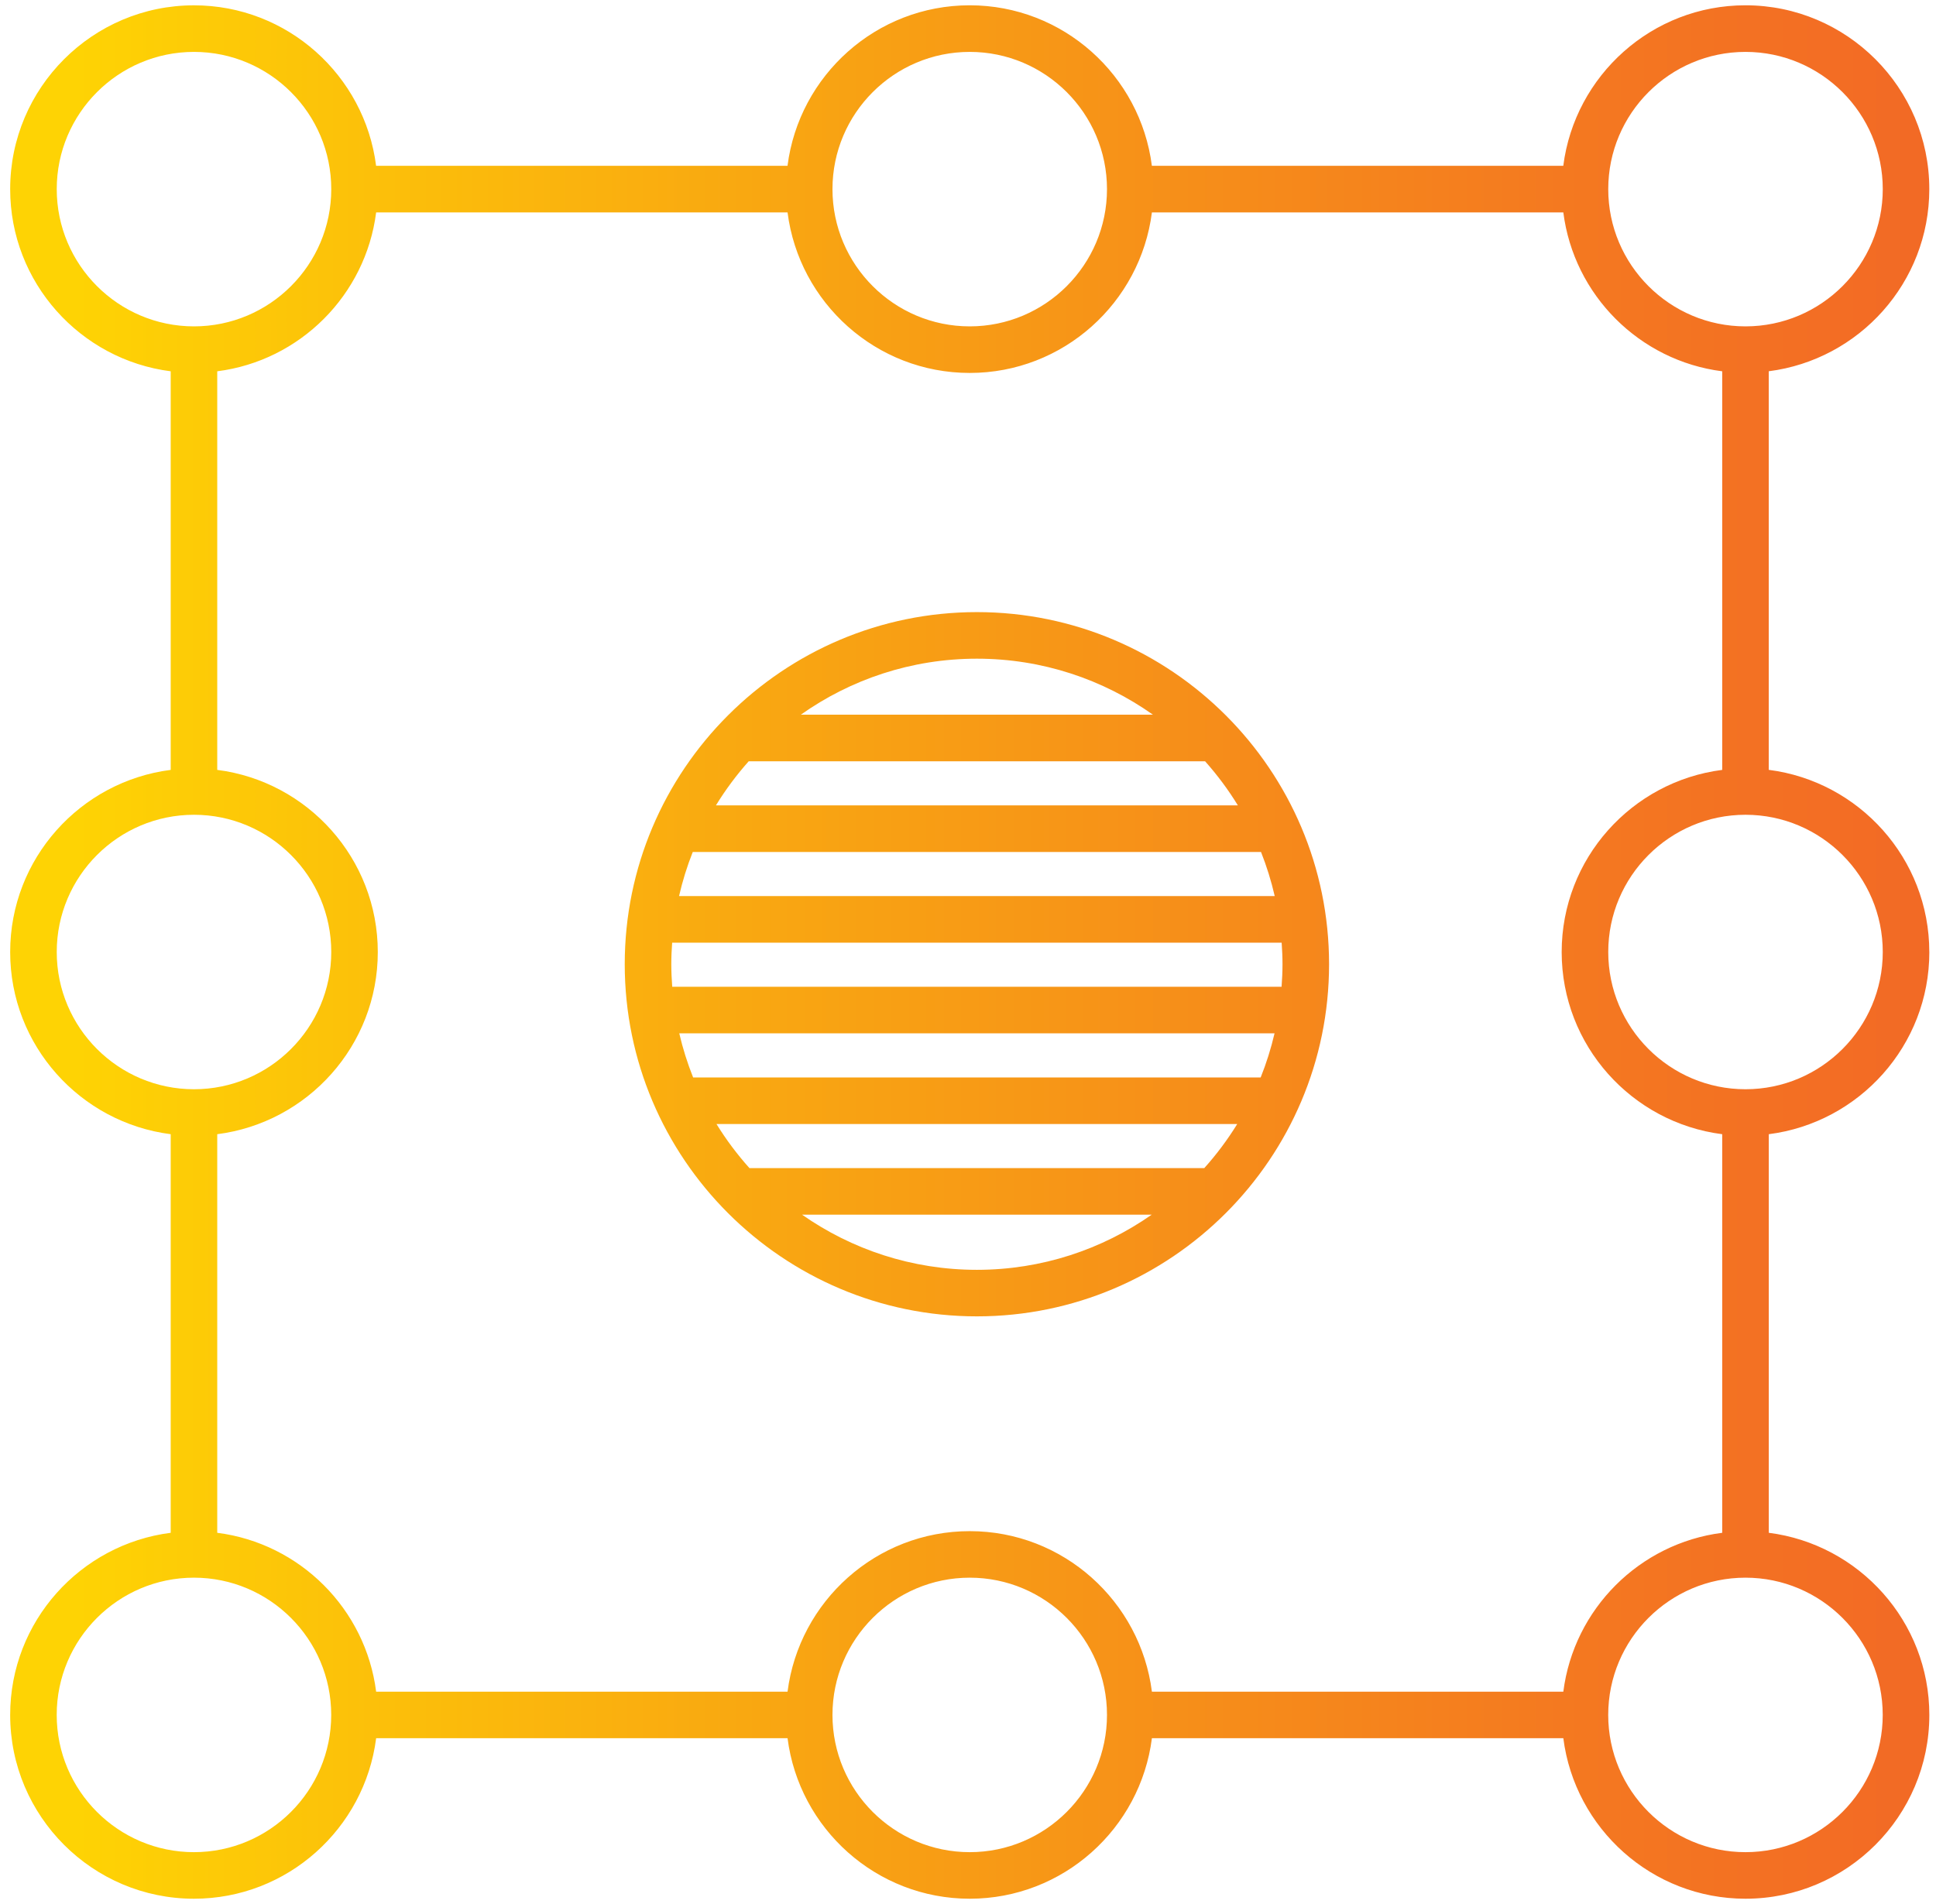
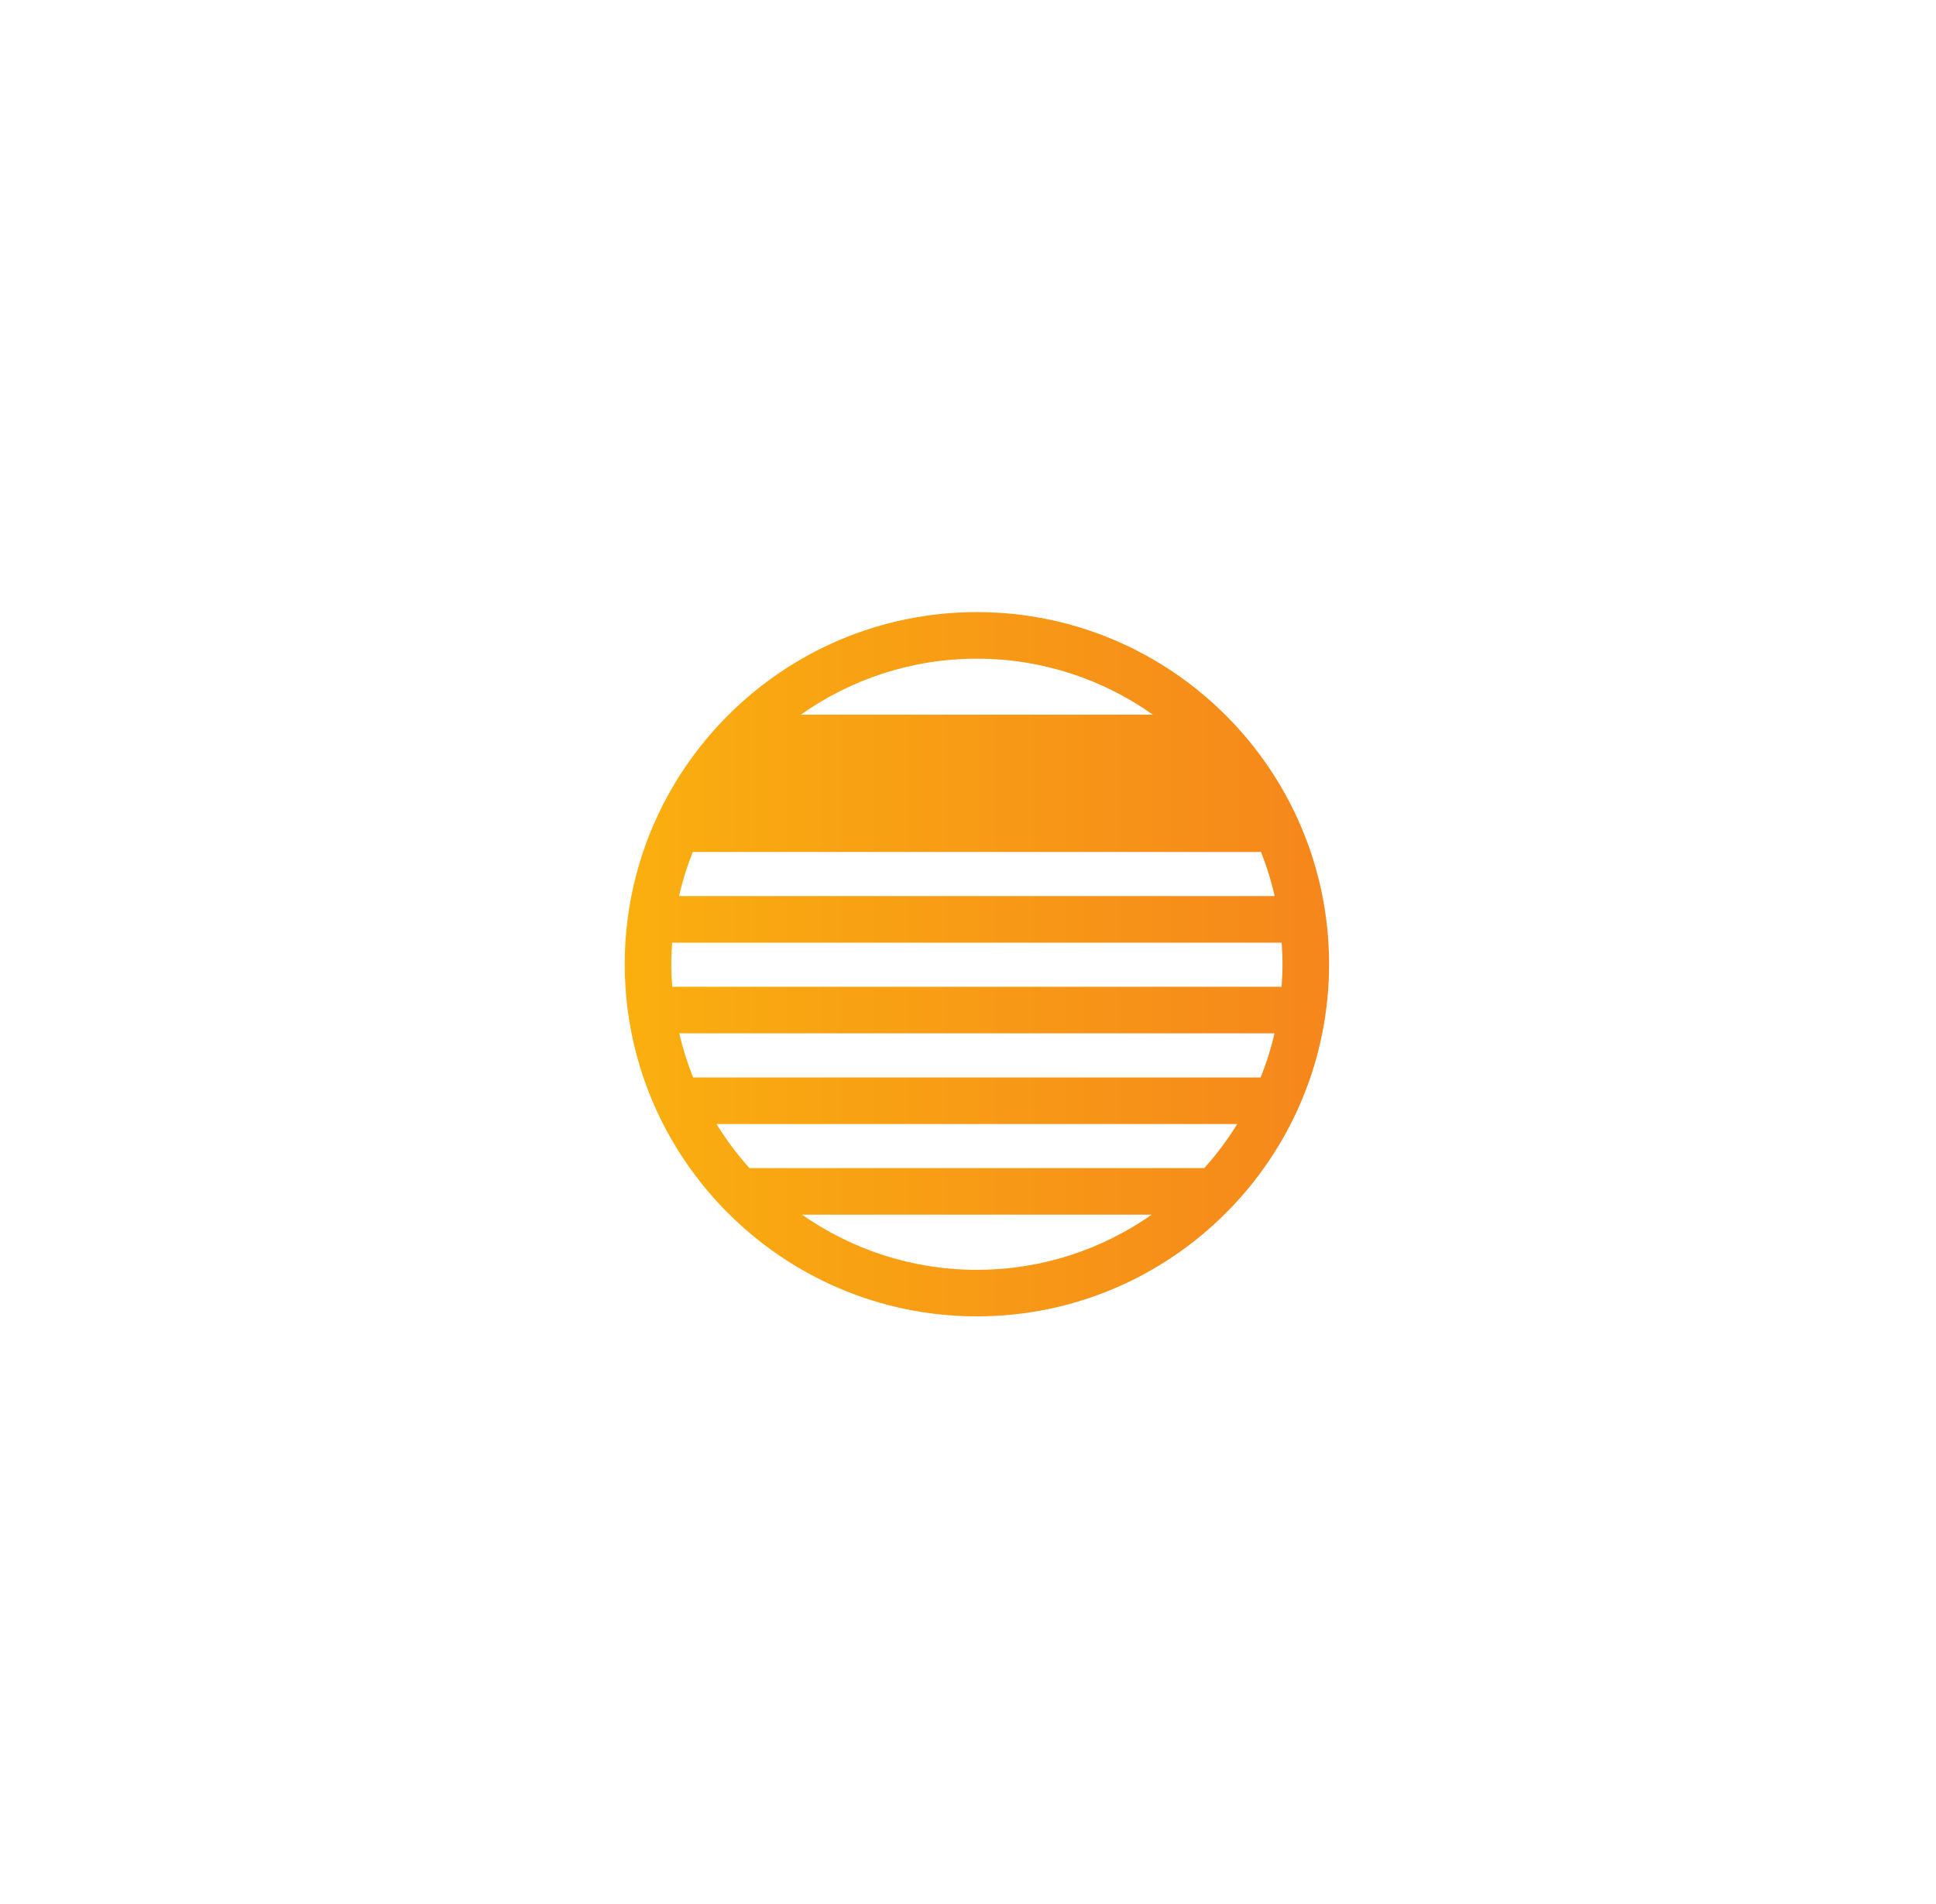
<svg xmlns="http://www.w3.org/2000/svg" width="183" height="180" viewBox="0 0 183 180" fill="none">
  <g id="Vector">
-     <path d="M92.34 57.867C73.986 57.867 59.053 72.8 59.053 91.154C59.053 109.508 73.986 124.445 92.34 124.445C110.694 124.445 125.63 109.512 125.63 91.154C125.63 72.797 110.697 57.867 92.34 57.867ZM92.34 62.27C98.534 62.27 104.274 64.235 108.981 67.566H75.698C80.405 64.235 86.145 62.27 92.34 62.27ZM92.34 120.046C86.197 120.046 80.502 118.112 75.816 114.833H108.864C104.177 118.112 98.482 120.046 92.34 120.046ZM113.834 110.43H70.842C69.684 109.137 68.637 107.744 67.725 106.26H116.95C116.035 107.744 114.992 109.141 113.834 110.43ZM119.165 101.858H65.517C64.98 100.513 64.54 99.12 64.207 97.688H120.476C120.143 99.123 119.703 100.517 119.165 101.858ZM121.228 91.158C121.228 91.875 121.193 92.582 121.141 93.286H63.542C63.49 92.582 63.455 91.875 63.455 91.158C63.455 90.44 63.486 89.792 63.535 89.116H121.148C121.197 89.792 121.228 90.471 121.228 91.158ZM120.493 84.714H64.186C64.516 83.279 64.949 81.885 65.483 80.544H119.197C119.73 81.889 120.164 83.282 120.493 84.714ZM67.673 76.138C68.582 74.655 69.621 73.261 70.772 71.968H113.91C115.061 73.261 116.101 74.655 117.009 76.138H67.673Z" fill="url(#paint0_linear_750_9013)" />
-     <path d="M182.367 90C182.367 81.168 175.736 73.868 167.191 72.779V35.097C175.736 34.009 182.367 26.712 182.367 17.877C182.367 8.296 174.571 0.5 164.99 0.5C156.158 0.5 148.858 7.131 147.769 15.675H108.881C107.792 7.131 100.496 0.5 91.66 0.5C82.825 0.5 75.528 7.131 74.44 15.675H35.551C34.47 7.135 27.17 0.503 18.334 0.503C8.757 0.503 0.961 8.299 0.961 17.88C0.961 26.712 7.592 34.012 16.136 35.101V72.783C7.592 73.871 0.961 81.168 0.961 90.004C0.961 98.839 7.592 106.136 16.136 107.224V144.906C7.592 145.995 0.961 153.291 0.961 162.127C0.961 171.708 8.757 179.5 18.334 179.5C27.166 179.5 34.466 172.869 35.555 164.325H74.443C75.532 172.865 82.828 179.5 91.664 179.5C100.499 179.5 107.796 172.869 108.884 164.325H147.773C148.861 172.865 156.158 179.5 164.993 179.5C174.574 179.5 182.37 171.704 182.37 162.127C182.37 153.295 175.739 145.995 167.195 144.906V107.224C175.739 106.136 182.37 98.839 182.37 90.004L182.367 90ZM164.993 4.906C172.148 4.906 177.968 10.726 177.968 17.88C177.968 25.035 172.148 30.854 164.993 30.854C157.839 30.854 152.019 25.035 152.019 17.88C152.019 10.726 157.839 4.906 164.993 4.906ZM91.664 4.906C98.818 4.906 104.638 10.726 104.638 17.88C104.638 25.035 98.818 30.854 91.664 30.854C84.509 30.854 78.689 25.035 78.689 17.88C78.689 10.726 84.509 4.906 91.664 4.906ZM5.363 17.88C5.363 10.726 11.183 4.906 18.337 4.906C25.492 4.906 31.312 10.726 31.312 17.88C31.312 25.035 25.492 30.854 18.337 30.854C11.183 30.854 5.363 25.031 5.363 17.88ZM5.363 90C5.363 82.846 11.183 77.026 18.337 77.026C25.492 77.026 31.312 82.846 31.312 90C31.312 97.154 25.492 102.974 18.337 102.974C11.183 102.974 5.363 97.154 5.363 90ZM18.334 175.098C11.18 175.098 5.36 169.278 5.36 162.123C5.36 154.969 11.18 149.149 18.334 149.149C25.488 149.149 31.308 154.969 31.308 162.123C31.308 169.278 25.488 175.098 18.334 175.098ZM91.664 175.098C84.509 175.098 78.689 169.278 78.689 162.123C78.689 154.969 84.509 149.149 91.664 149.149C98.818 149.149 104.638 154.969 104.638 162.123C104.638 169.278 98.818 175.098 91.664 175.098ZM108.884 159.926C107.796 151.381 100.499 144.75 91.664 144.75C82.828 144.75 75.532 151.381 74.443 159.926H35.555C34.56 152.106 28.355 145.901 20.535 144.906V107.224C29.08 106.136 35.711 98.839 35.711 90.004C35.711 81.168 29.08 73.871 20.535 72.783V35.101C28.355 34.106 34.56 27.901 35.555 20.081H74.443C75.532 28.626 82.828 35.257 91.664 35.257C100.499 35.257 107.796 28.626 108.884 20.081H147.773C148.768 27.901 154.972 34.106 162.792 35.101V72.783C154.248 73.871 147.617 81.168 147.617 90.004C147.617 98.839 154.248 106.136 162.792 107.224V144.906C154.972 145.901 148.768 152.106 147.773 159.926H108.884ZM177.964 162.123C177.964 169.278 172.144 175.098 164.99 175.098C157.836 175.098 152.016 169.278 152.016 162.123C152.016 154.969 157.836 149.149 164.99 149.149C172.144 149.149 177.964 154.969 177.964 162.123ZM164.993 102.974C157.839 102.974 152.019 97.154 152.019 90C152.019 82.846 157.839 77.026 164.993 77.026C172.148 77.026 177.968 82.846 177.968 90C177.968 97.154 172.148 102.974 164.993 102.974Z" fill="url(#paint1_linear_750_9013)" />
+     <path d="M92.34 57.867C73.986 57.867 59.053 72.8 59.053 91.154C59.053 109.508 73.986 124.445 92.34 124.445C110.694 124.445 125.63 109.512 125.63 91.154C125.63 72.797 110.697 57.867 92.34 57.867ZM92.34 62.27C98.534 62.27 104.274 64.235 108.981 67.566H75.698C80.405 64.235 86.145 62.27 92.34 62.27ZM92.34 120.046C86.197 120.046 80.502 118.112 75.816 114.833H108.864C104.177 118.112 98.482 120.046 92.34 120.046ZM113.834 110.43H70.842C69.684 109.137 68.637 107.744 67.725 106.26H116.95C116.035 107.744 114.992 109.141 113.834 110.43ZM119.165 101.858H65.517C64.98 100.513 64.54 99.12 64.207 97.688H120.476C120.143 99.123 119.703 100.517 119.165 101.858ZM121.228 91.158C121.228 91.875 121.193 92.582 121.141 93.286H63.542C63.49 92.582 63.455 91.875 63.455 91.158C63.455 90.44 63.486 89.792 63.535 89.116H121.148C121.197 89.792 121.228 90.471 121.228 91.158ZM120.493 84.714H64.186C64.516 83.279 64.949 81.885 65.483 80.544H119.197C119.73 81.889 120.164 83.282 120.493 84.714ZM67.673 76.138C68.582 74.655 69.621 73.261 70.772 71.968H113.91H67.673Z" fill="url(#paint0_linear_750_9013)" />
  </g>
  <defs>
    <linearGradient id="paint0_linear_750_9013" x1="7.269" y1="95.264" x2="187.29" y2="95.264" gradientUnits="userSpaceOnUse">
      <stop stop-color="#FED304" />
      <stop offset="0.35" stop-color="#F9A811" />
      <stop offset="0.78" stop-color="#F47920" />
      <stop offset="1" stop-color="#F26726" />
    </linearGradient>
    <linearGradient id="paint1_linear_750_9013" x1="7.269" y1="95.264" x2="187.29" y2="95.264" gradientUnits="userSpaceOnUse">
      <stop stop-color="#FED304" />
      <stop offset="0.35" stop-color="#F9A811" />
      <stop offset="0.78" stop-color="#F47920" />
      <stop offset="1" stop-color="#F26726" />
    </linearGradient>
  </defs>
</svg>